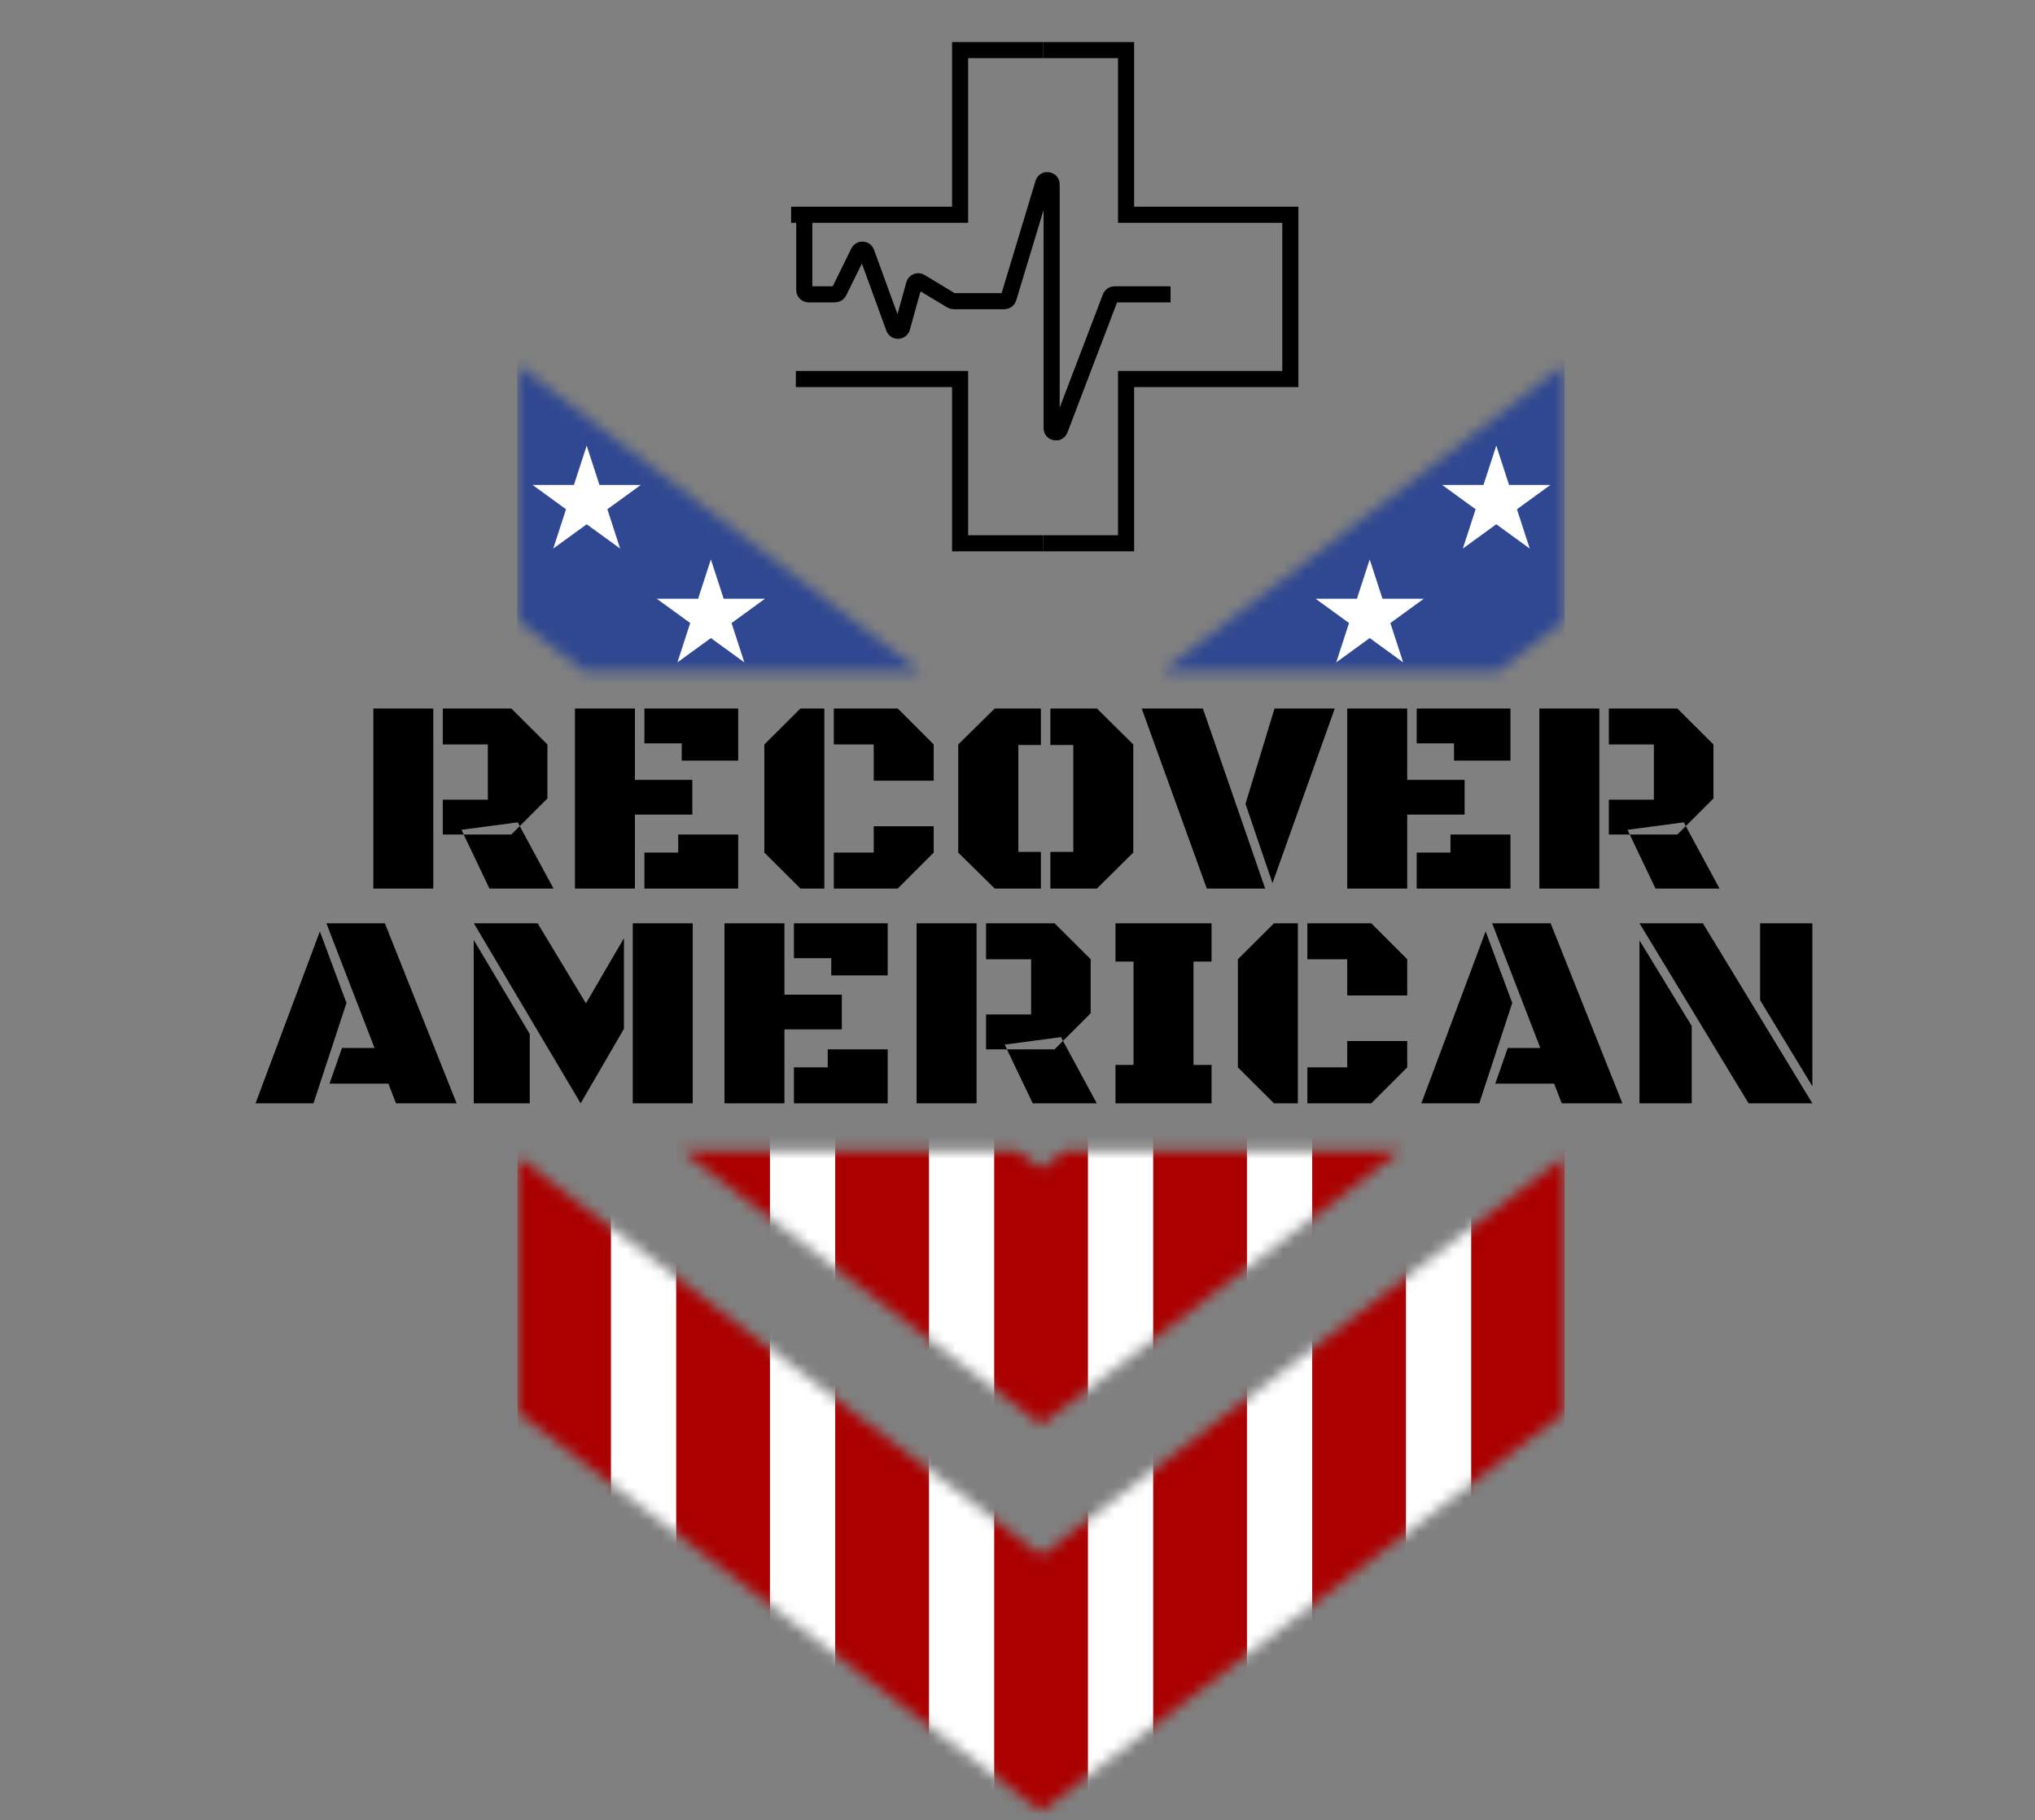
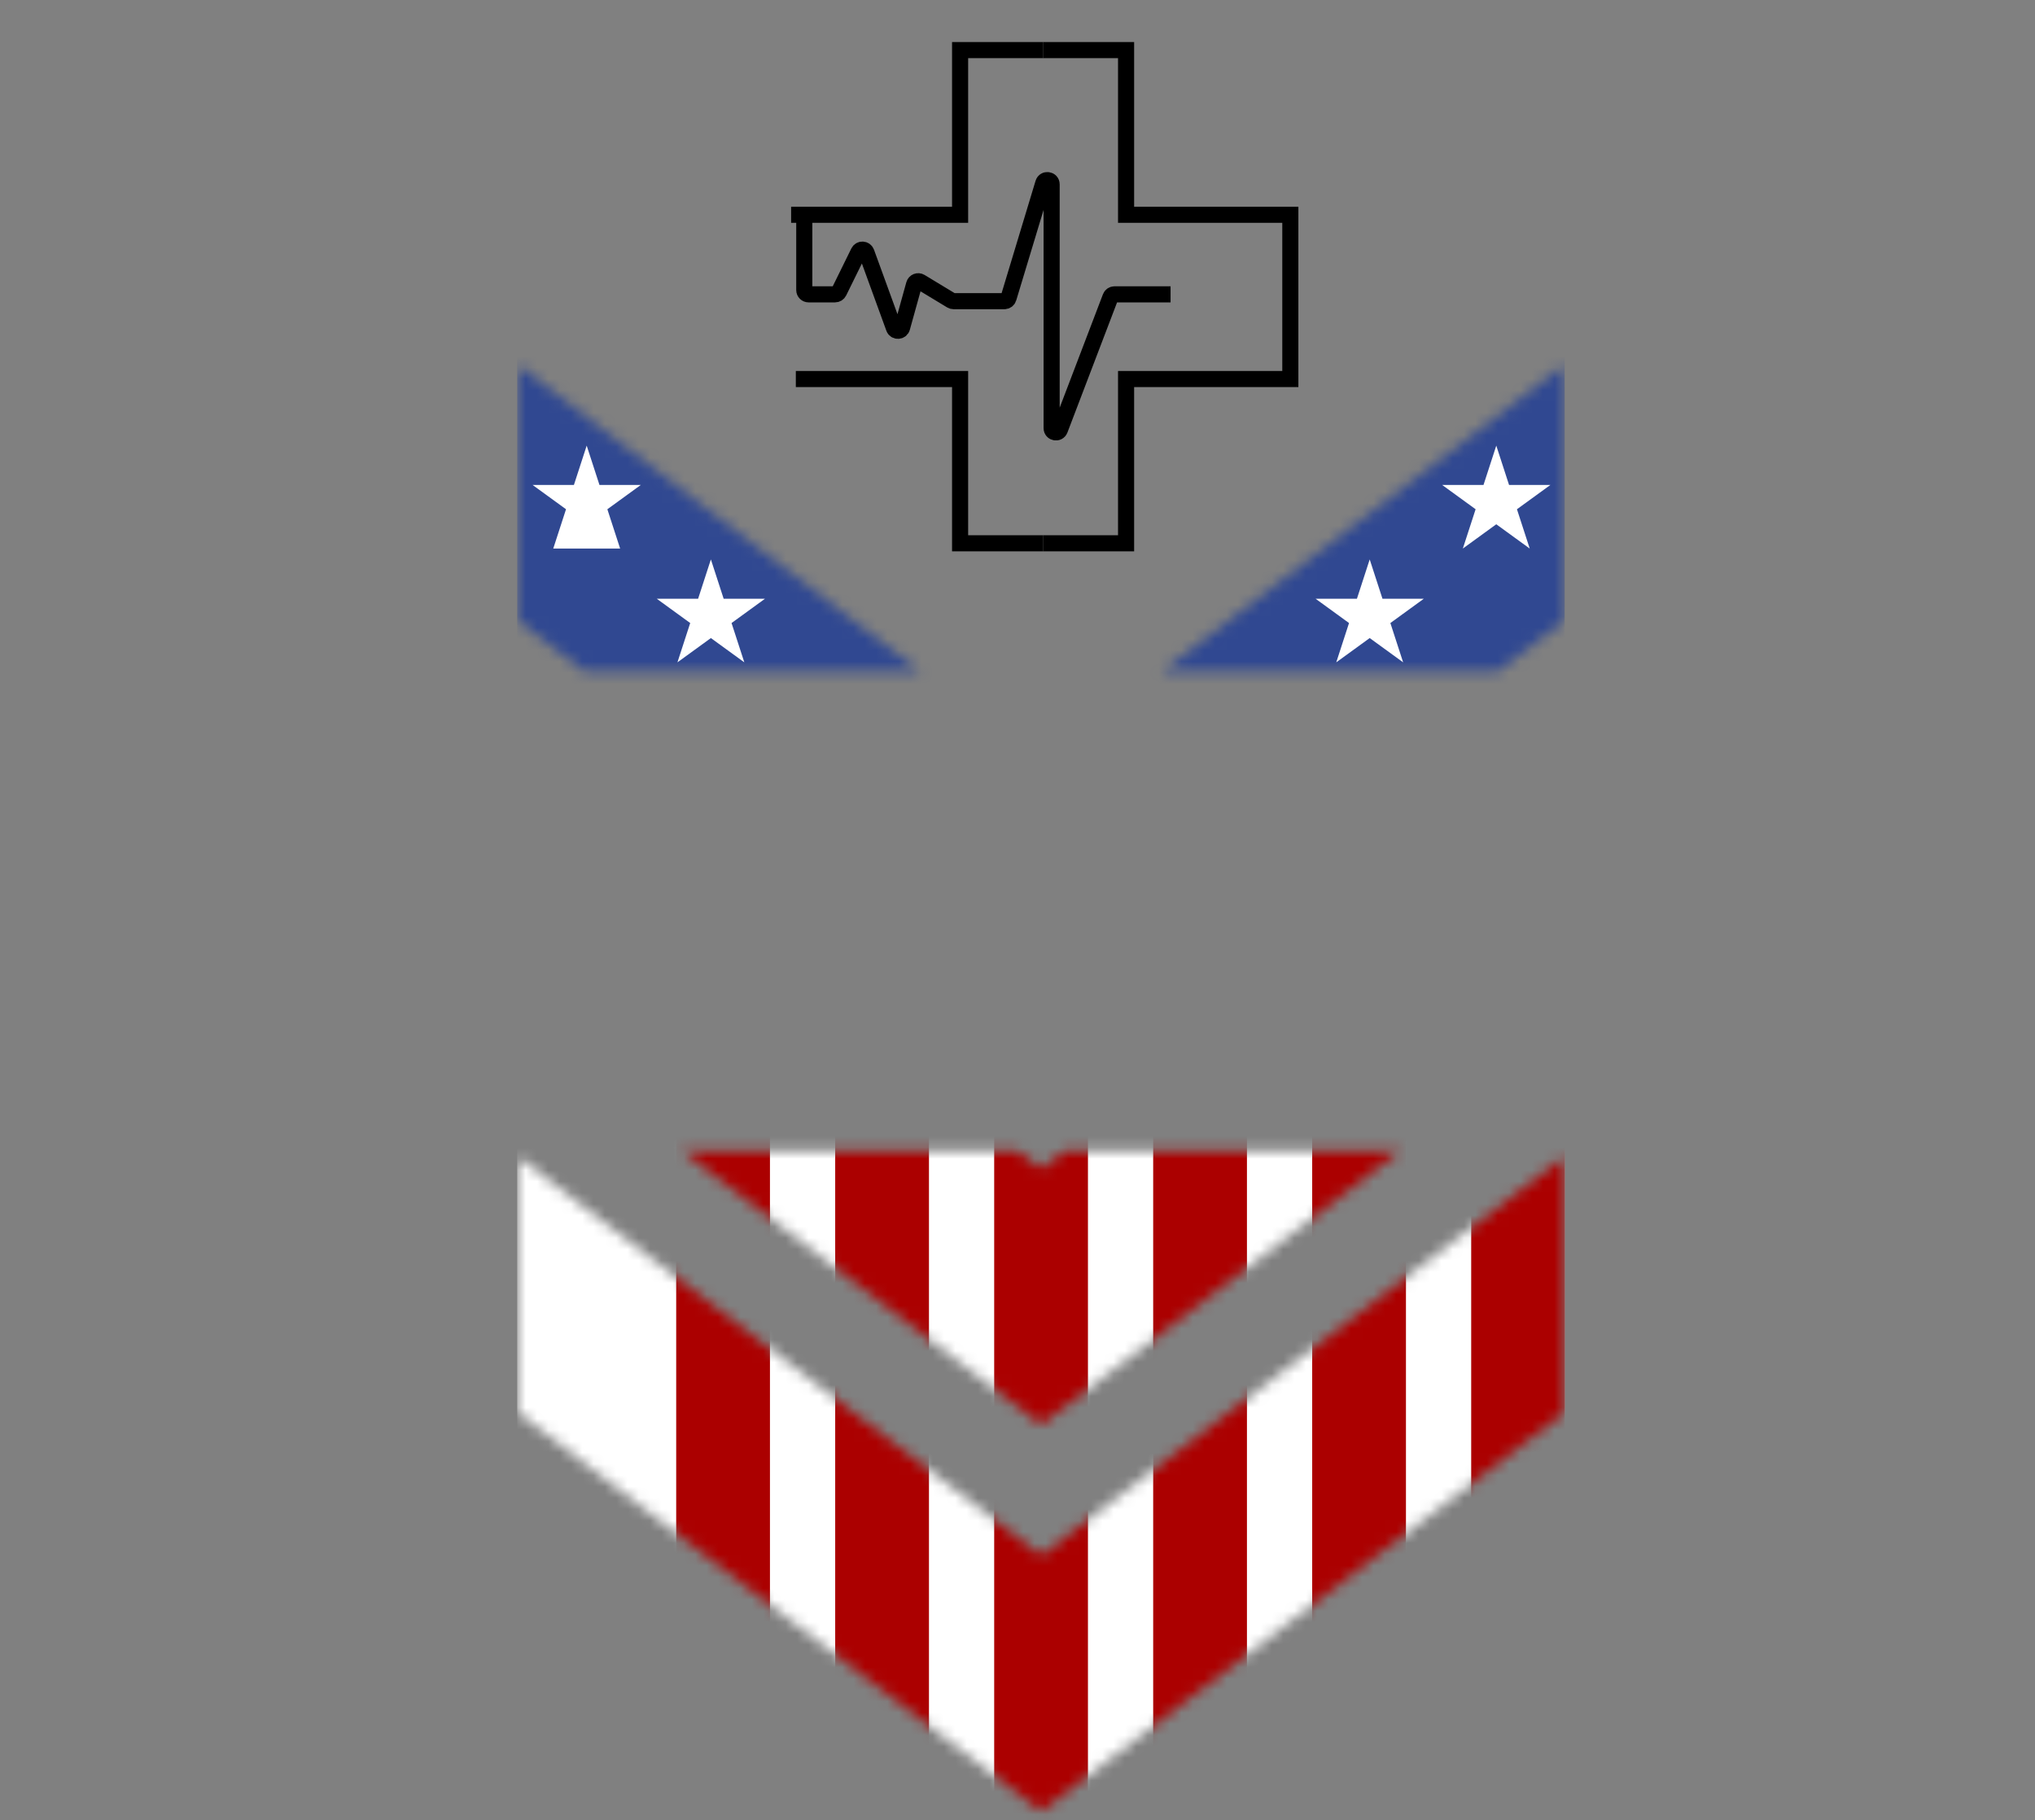
<svg xmlns="http://www.w3.org/2000/svg" width="180" height="161" viewBox="0 0 180 161" fill="none">
  <rect x="0" y="0" width="180" height="161" fill="#808080" stroke="none" />
-   <path d="M33.021 78.598V62.672H38.326V78.598H33.021ZM39.166 65.852V62.672H45.227L48.419 65.852V70.629L45.971 73.077L45.803 72.741L40.822 73.401L41.014 73.821H39.166V70.737H43.15V65.852H39.166ZM48.959 78.598H43.294L41.014 73.821H45.227L45.971 73.077L48.959 78.598ZM56.16 72.057V78.598H50.855V62.672H56.16V68.985H61.236V72.057H56.16ZM57 65.756V62.672H65.293V67.281H60.3V65.756H57ZM57 78.598V75.417H59.988V73.821H65.293V78.598H57ZM72.914 78.598H70.801L67.609 75.417V65.852L70.801 62.672H72.914V78.598ZM73.754 65.852V62.672H79.406L82.587 65.852V69.057H77.282V65.852H73.754ZM73.754 78.598V75.417H77.282V73.089H82.587V75.417L79.406 78.598H73.754ZM90.075 75.357H92.068V78.598H87.987L84.759 75.417V65.852L87.987 62.672H92.068V65.9H90.075V75.357ZM94.936 65.9H92.908V62.672H97.024L100.24 65.852V75.417L97.024 78.598H92.908V75.357H94.936V65.9ZM111.906 78.598H106.745L100.985 62.672H106.397L111.906 78.598ZM112.734 62.672H118.062L112.554 78.118L110.166 71.109L112.734 62.672ZM124.471 72.057V78.598H119.166V62.672H124.471V68.985H129.548V72.057H124.471ZM125.311 65.756V62.672H133.604V67.281H128.611V65.756H125.311ZM125.311 78.598V75.417H128.299V73.821H133.604V78.598H125.311ZM136.16 78.598V62.672H141.465V78.598H136.16ZM142.305 65.852V62.672H148.366L151.558 65.852V70.629L149.11 73.077L148.942 72.741L143.961 73.401L144.153 73.821H142.305V70.737H146.289V65.852H142.305ZM152.098 78.598H146.433L144.153 73.821H148.366L149.11 73.077L152.098 78.598ZM34.353 95.858H29.145L30.249 92.701H33.129L28.869 81.672H34.041L40.39 97.598H35.026L34.353 95.858ZM27.729 97.598H22.604L28.293 82.392L30.645 88.717L27.729 97.598ZM41.914 81.672H47.555L51.827 88.753L55.188 82.992V91.009L51.359 97.598L41.914 81.672ZM55.968 97.598V81.672H61.272V97.598H55.968ZM41.902 97.598V83.148L46.859 91.465V97.598H41.902ZM69.385 91.057V97.598H64.081V81.672H69.385V87.985H74.462V91.057H69.385ZM70.225 84.756V81.672H78.518V86.281H73.526V84.756H70.225ZM70.225 97.598V94.417H73.214V92.821H78.518V97.598H70.225ZM81.074 97.598V81.672H86.379V97.598H81.074ZM87.219 84.852V81.672H93.28L96.472 84.852V89.629L94.024 92.077L93.856 91.741L88.875 92.401L89.067 92.821H87.219V89.737H91.204V84.852H87.219ZM97.012 97.598H91.347L89.067 92.821H93.28L94.024 92.077L97.012 97.598ZM98.668 94.201H100.264V85.056H98.668V81.672H107.165V85.056H105.569V94.201H107.165V97.598H98.668V94.201ZM114.798 97.598H112.686L109.493 94.417V84.852L112.686 81.672H114.798V97.598ZM115.638 84.852V81.672H121.291L124.471 84.852V88.057H119.166V84.852H115.638ZM115.638 97.598V94.417H119.166V92.089H124.471V94.417L121.291 97.598H115.638ZM137.468 95.858H132.26L133.364 92.701H136.244L131.984 81.672H137.156L143.505 97.598H138.14L137.468 95.858ZM130.844 97.598H125.719L131.408 82.392L133.76 88.717L130.844 97.598ZM160.307 97.598H154.666L145.017 81.672H150.622L160.307 97.598ZM145.017 97.598V83.184L149.638 90.757V97.598H145.017ZM160.307 81.672V96.085L155.686 88.477V81.672H160.307Z" fill="black" />
  <mask id="mask0_3129_4257" style="mask-type:alpha" maskUnits="userSpaceOnUse" x="45" y="32" width="94" height="129">
    <path d="M138.423 124.917L92.085 160.236L45.747 124.917V102.276L92.085 137.595L138.423 102.276V124.917Z" fill="#484848" />
    <path fill-rule="evenodd" clip-rule="evenodd" d="M132.507 59.368L138.423 54.858V32.218L102.803 59.368H132.507ZM51.663 59.368H81.367L45.747 32.218V54.858L51.663 59.368Z" fill="#484848" />
    <path fill-rule="evenodd" clip-rule="evenodd" d="M60.316 101.807L92.085 126.022L123.854 101.807H94.15L92.085 103.381L90.02 101.807H60.316Z" fill="#484848" />
  </mask>
  <g mask="url(#mask0_3129_4257)">
    <rect width="92.676" height="94.775" transform="translate(45.747 74.594)" fill="white" />
-     <rect x="54.04" y="74.594" width="94.775" height="8.293" transform="rotate(90 54.04 74.594)" fill="#AB0000" />
    <rect x="68.104" y="74.594" width="94.775" height="8.293" transform="rotate(90 68.104 74.594)" fill="#AB0000" />
    <rect x="82.168" y="74.594" width="94.775" height="8.293" transform="rotate(90 82.168 74.594)" fill="#AB0000" />
    <rect x="96.231" y="74.594" width="94.775" height="8.293" transform="rotate(90 96.231 74.594)" fill="#AB0000" />
    <rect x="110.295" y="74.594" width="94.775" height="8.293" transform="rotate(90 110.295 74.594)" fill="#AB0000" />
    <rect x="124.359" y="74.594" width="94.775" height="8.293" transform="rotate(90 124.359 74.594)" fill="#AB0000" />
    <rect x="138.423" y="74.594" width="94.775" height="8.293" transform="rotate(90 138.423 74.594)" fill="#AB0000" />
    <rect width="92.65" height="53.947" transform="translate(45.747 20.647)" fill="#304891" />
-     <path d="M51.894 39.419L53.024 42.897H56.681L53.722 45.047L54.852 48.524L51.894 46.375L48.936 48.524L50.066 45.047L47.107 42.897H50.764L51.894 39.419Z" fill="white" />
+     <path d="M51.894 39.419L53.024 42.897H56.681L53.722 45.047L54.852 48.524L48.936 48.524L50.066 45.047L47.107 42.897H50.764L51.894 39.419Z" fill="white" />
    <path d="M62.879 49.485L64.009 52.963H67.665L64.707 55.112L65.837 58.59L62.879 56.441L59.92 58.59L61.05 55.112L58.092 52.963H61.749L62.879 49.485Z" fill="white" />
    <path d="M121.153 49.485L122.283 52.963H125.939L122.981 55.112L124.111 58.59L121.153 56.441L118.194 58.59L119.324 55.112L116.366 52.963H120.023L121.153 49.485Z" fill="white" />
    <path d="M132.349 39.419L133.479 42.897H137.136L134.177 45.047L135.307 48.524L132.349 46.375L129.391 48.524L130.521 45.047L127.562 42.897H131.219L132.349 39.419Z" fill="white" />
  </g>
  <path d="M71.14 19.175V25.658C71.14 25.867 71.31 26.036 71.519 26.036H73.865C74.01 26.036 74.141 25.954 74.205 25.825L75.942 22.292C76.089 21.993 76.523 22.016 76.637 22.329L79.07 29.013C79.196 29.359 79.692 29.339 79.79 28.985L80.854 25.154C80.921 24.913 81.2 24.802 81.414 24.932L84.151 26.587C84.21 26.622 84.278 26.641 84.347 26.641H88.842C89.008 26.641 89.156 26.532 89.204 26.372L92.279 16.2C92.405 15.783 93.019 15.874 93.019 16.31V37.872C93.019 38.292 93.602 38.399 93.751 38.006L98.224 26.28C98.28 26.133 98.421 26.036 98.578 26.036H103.539" stroke="black" stroke-width="1.424" />
  <path d="M92.263 48.058H99.604V33.528H114.133V18.998H99.604V4.431H92.263" stroke="black" stroke-width="1.424" />
  <path d="M92.263 48.058H84.923V33.528H70.393M69.976 18.998H84.923V4.431H92.263" stroke="black" stroke-width="1.424" />
</svg>